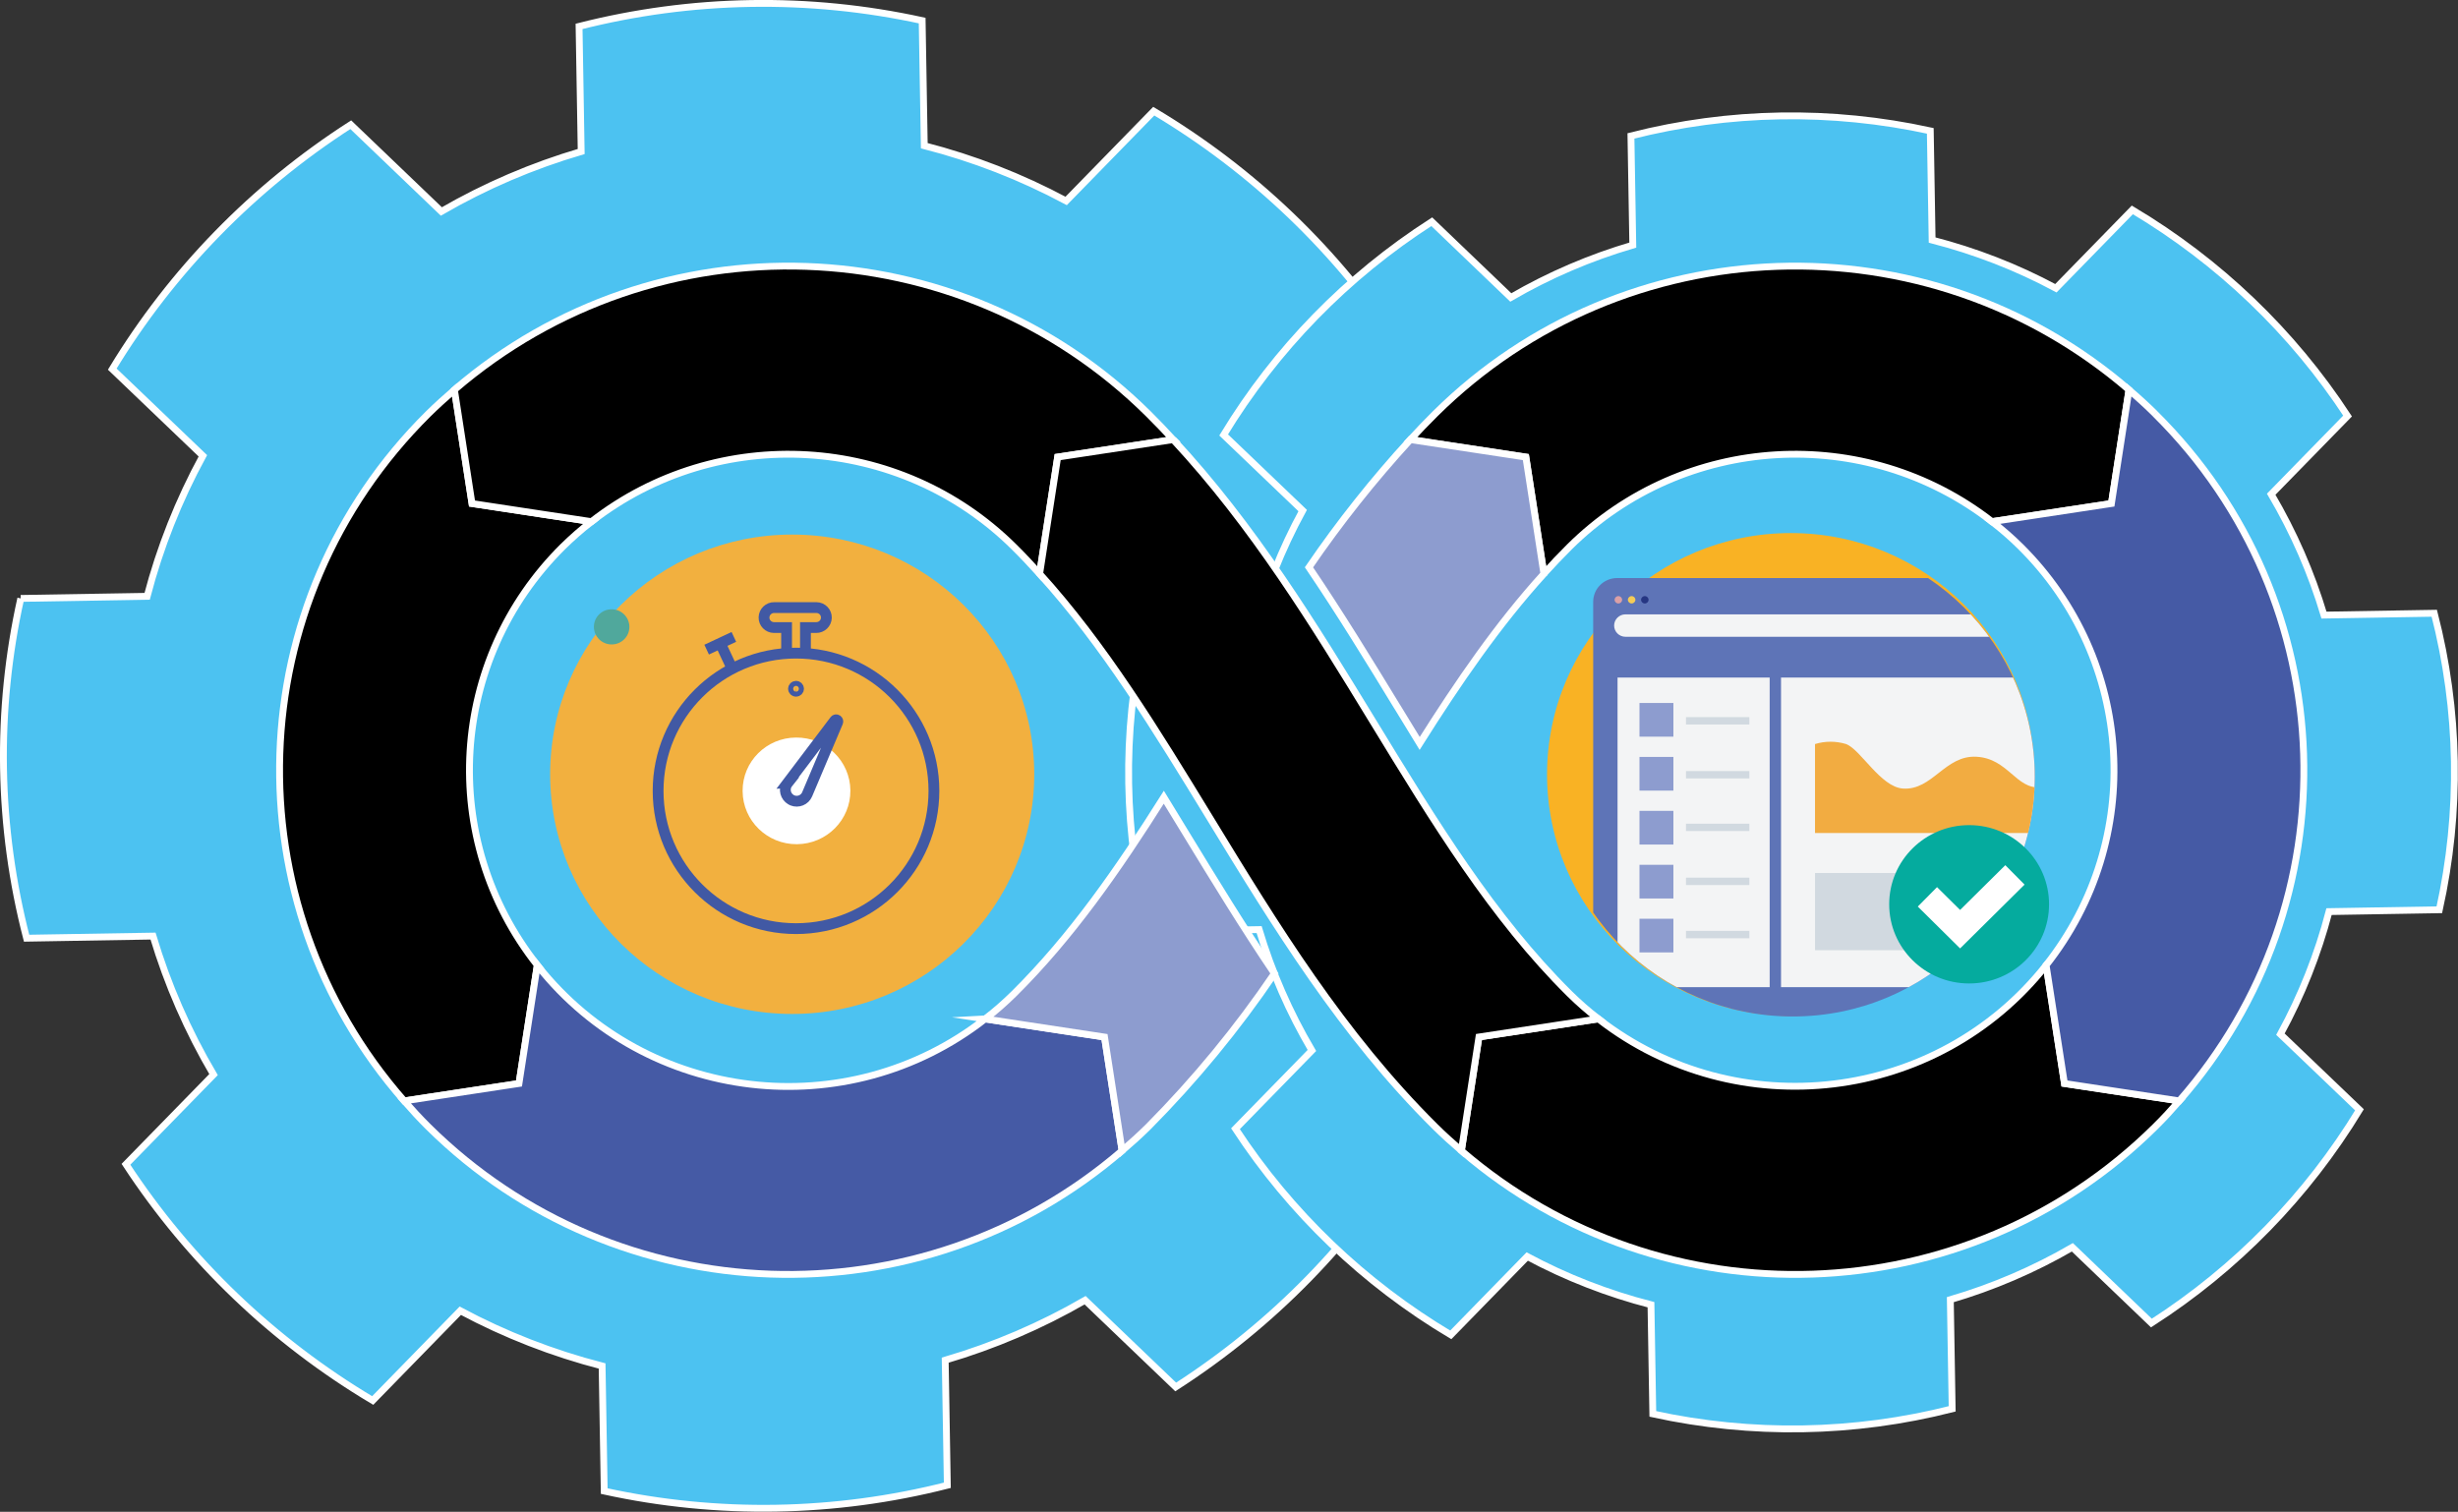
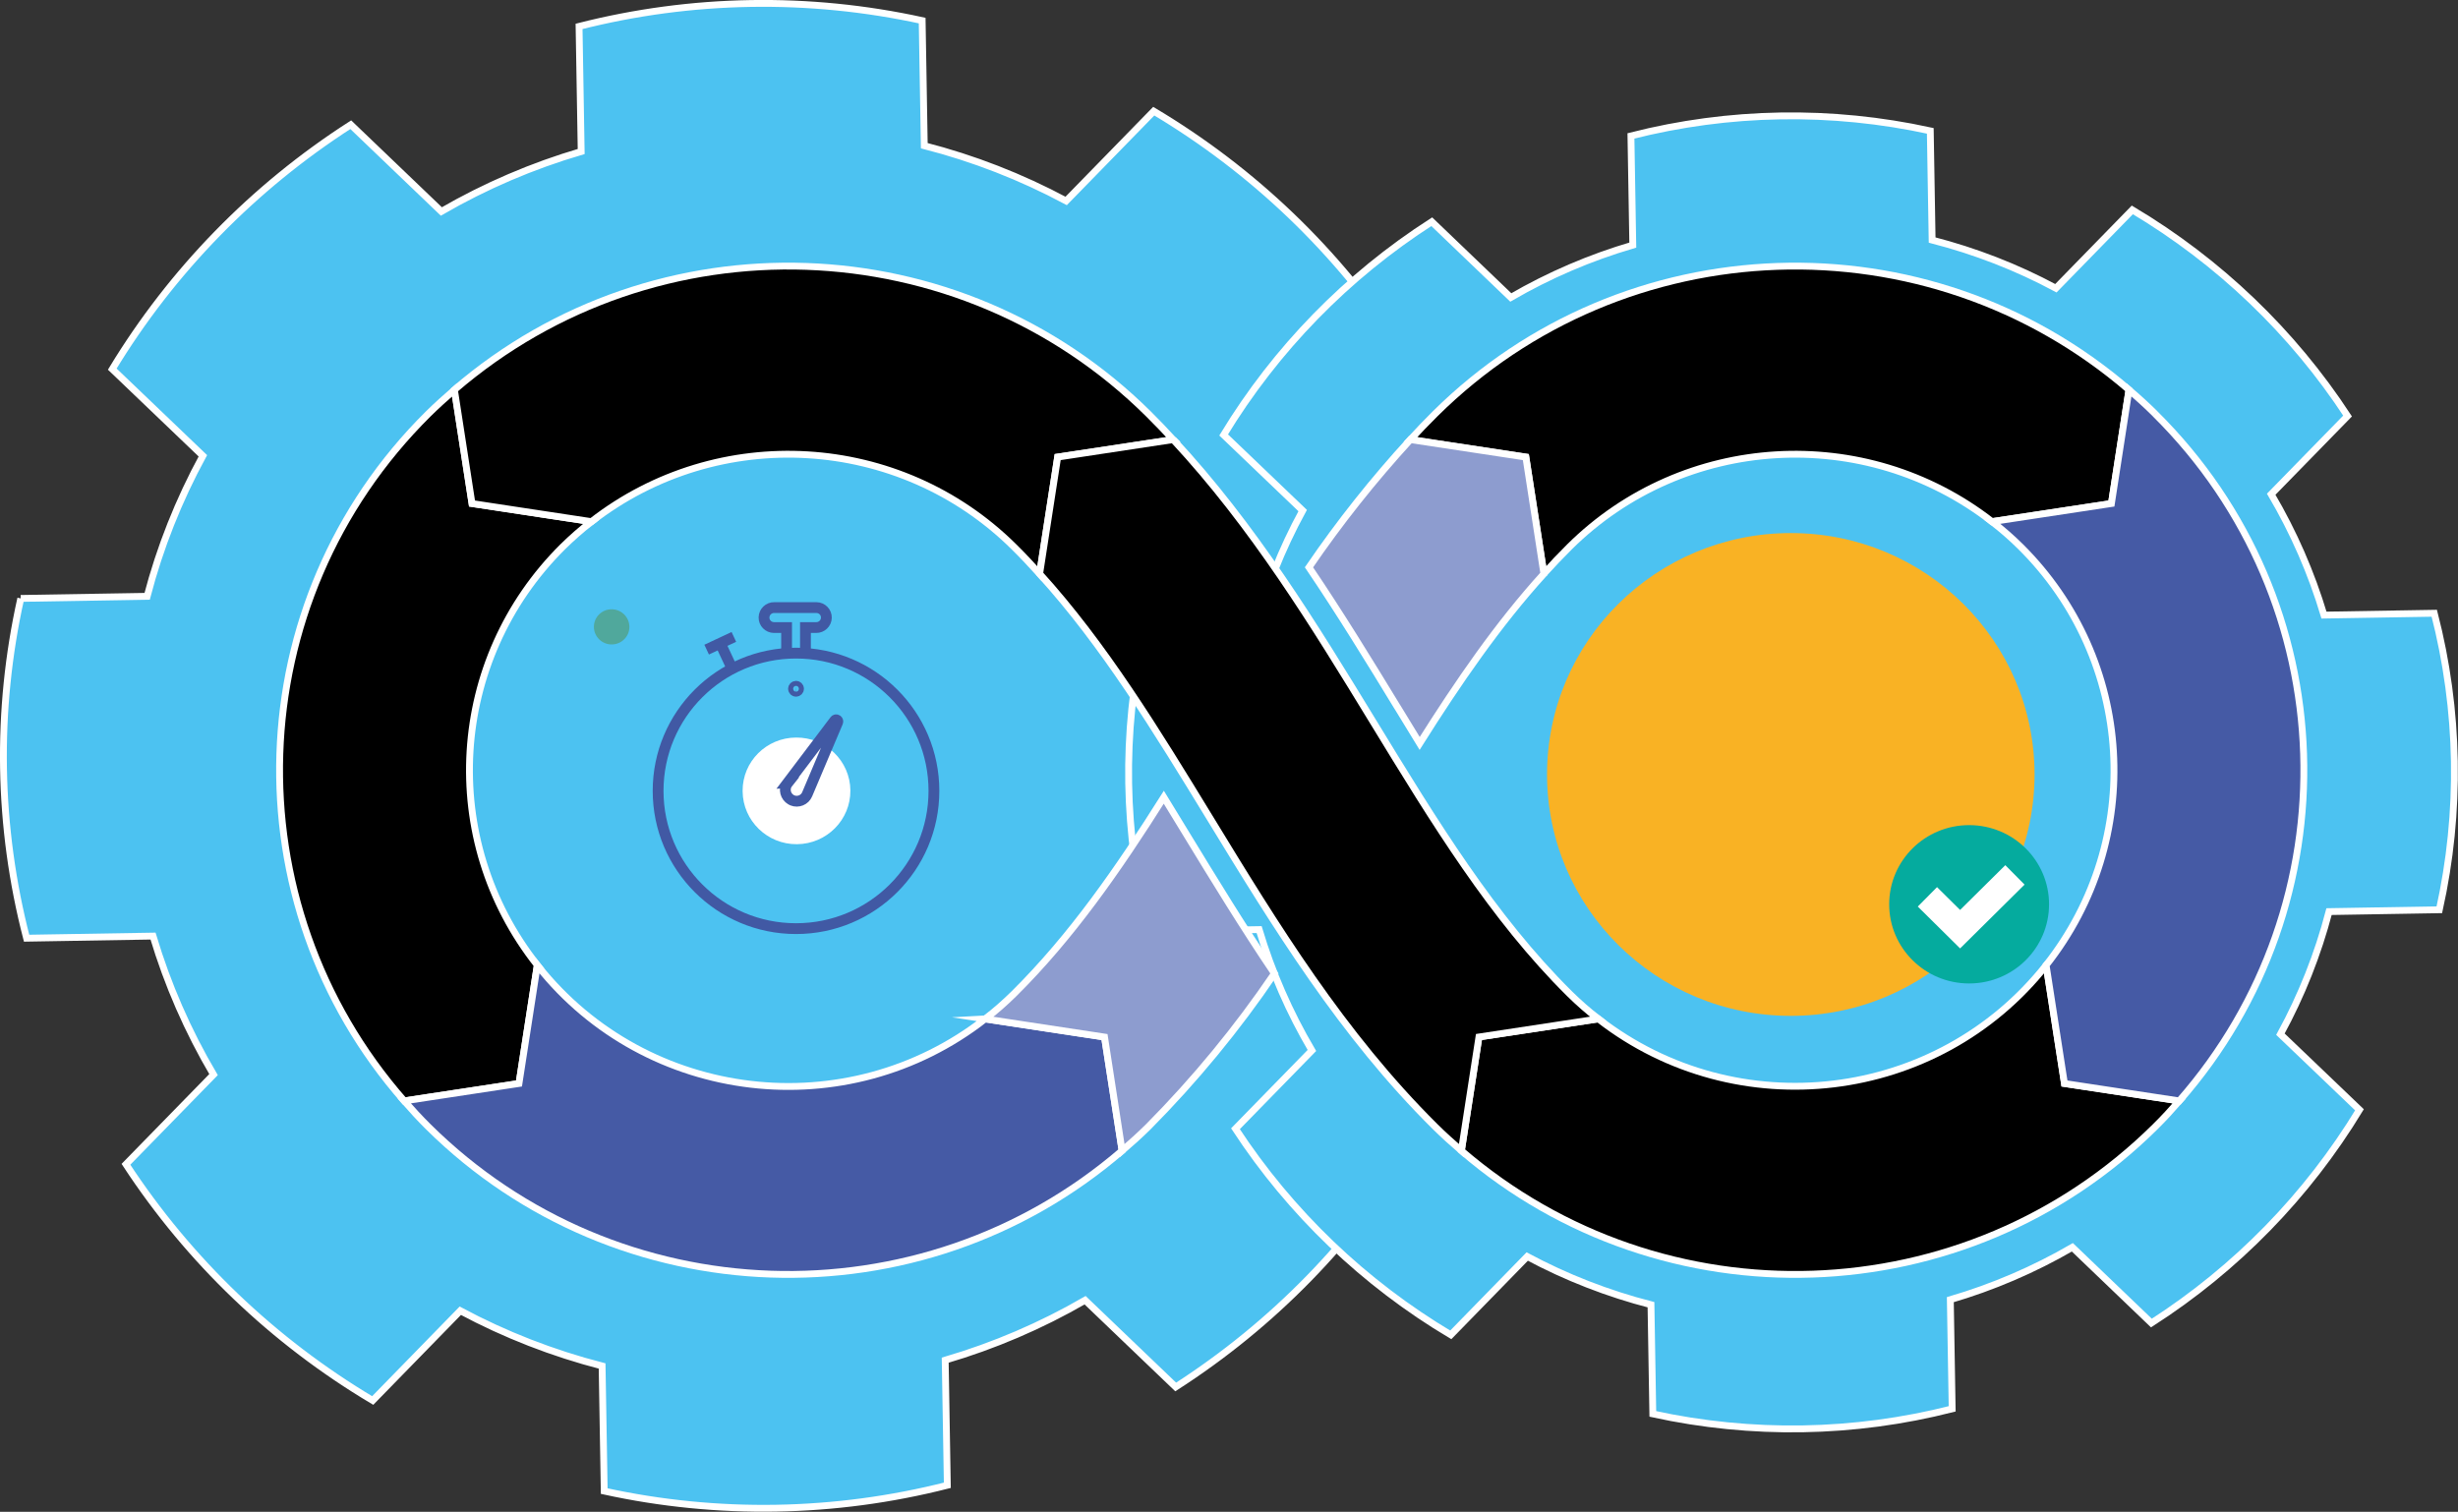
<svg xmlns="http://www.w3.org/2000/svg" id="b" viewBox="0 0 359.49 221.13">
  <rect x="0" y="0" width="359.49" height="221.13" fill="#333333" stroke="none" />
  <defs>
    <clipPath id="d">
-       <path d="M226.79,113.62c0,19.36,15.85,35.06,35.4,35.06,19.55,0,35.4-15.7,35.4-35.06,0-19.36-15.85-35.06-35.4-35.06h0c-42.68,0-35.4,15.7-35.4,35.06" style="fill:none;" />
-     </clipPath>
+       </clipPath>
    <linearGradient id="infinityGradient" x1="0%" y1="0%" x2="100%" y2="0%">
      <stop offset="0%" style="stop-color:#00D4FF;stop-opacity:1">
        <animate attributeName="stop-color" values="#00D4FF;#7B2BFF;#00FFB3;#00D4FF" dur="4s" repeatCount="indefinite" />
      </stop>
      <stop offset="50%" style="stop-color:#7B2BFF;stop-opacity:1">
        <animate attributeName="stop-color" values="#7B2BFF;#00FFB3;#00D4FF;#7B2BFF" dur="4s" repeatCount="indefinite" />
      </stop>
      <stop offset="100%" style="stop-color:#00FFB3;stop-opacity:1">
        <animate attributeName="stop-color" values="#00FFB3;#00D4FF;#7B2BFF;#00FFB3" dur="4s" repeatCount="indefinite" />
      </stop>
    </linearGradient>
  </defs>
  <g id="c">
    <g>
      <g>
        <path d="M3.04,87.53c-3.66,16.4-3.36,33.43,.85,49.7l18.49-.31c2.12,7.08,5.09,13.89,8.85,20.26l-12.81,13.12c9.22,14.08,21.56,25.9,36.09,34.55l12.81-13.13c6.56,3.51,13.52,6.22,20.74,8.08l.31,18.3c16.56,3.62,33.75,3.33,50.18-.85l-.31-18.3c7.15-2.1,14.02-5.04,20.46-8.77l13.25,12.69c14.22-9.14,26.14-21.36,34.87-35.75l-13.25-12.68c3.54-6.5,6.28-13.4,8.15-20.55l18.49-.31c3.65-16.4,3.36-33.43-.85-49.7l-18.49,.31c-2.12-7.08-5.09-13.88-8.85-20.26l12.8-13.12c-9.22-14.08-21.56-25.9-36.08-34.55l-12.81,13.13c-6.56-3.51-13.53-6.23-20.75-8.08l-.31-18.3c-16.56-3.62-33.75-3.33-50.18,.85l.31,18.3c-7.15,2.1-14.01,5.04-20.45,8.77l-13.25-12.69c-14.22,9.14-26.15,21.36-34.88,35.75l13.25,12.68c-3.54,6.5-6.28,13.4-8.15,20.55l-18.49,.31Z" style="fill:#4cc2f1; fill-rule:evenodd; stroke:#fff; stroke-miterlimit:10;">
          <animateTransform attributeName="transform" type="rotate" values="0 115.86 113.25;360 115.86 113.25" dur="8s" repeatCount="indefinite" />
        </path>
      </g>
      <g>
        <path d="M167.28,92.87c-3.19,14.31-2.94,29.17,.74,43.37l16.13-.27c1.85,6.18,4.44,12.12,7.72,17.68l-11.18,11.45c8.05,12.29,18.82,22.6,31.49,30.15l11.18-11.46c5.72,3.06,11.8,5.43,18.1,7.05l.27,15.97c14.45,3.16,29.45,2.91,43.78-.74l-.27-15.97c6.24-1.83,12.23-4.4,17.85-7.66l11.56,11.08c12.41-7.97,22.81-18.64,30.43-31.19l-11.56-11.06c3.09-5.67,5.48-11.69,7.11-17.93l16.13-.27c3.18-14.31,2.93-29.17-.74-43.37l-16.13,.27c-1.85-6.18-4.44-12.11-7.72-17.68l11.17-11.44c-8.04-12.29-18.81-22.6-31.48-30.15l-11.18,11.46c-5.72-3.07-11.8-5.43-18.1-7.05l-.27-15.97c-14.45-3.16-29.45-2.91-43.78,.74l.27,15.97c-6.24,1.83-12.23,4.4-17.84,7.66l-11.56-11.08c-12.41,7.97-22.81,18.64-30.44,31.19l11.56,11.06c-3.09,5.67-5.48,11.69-7.11,17.93l-16.13,.27Z" style="fill:#4cc2f1; fill-rule:evenodd; stroke:#fff; stroke-miterlimit:10;">
          <animateTransform attributeName="transform" type="rotate" values="0 261.91 113.28;-360 261.91 113.28" dur="6s" repeatCount="indefinite" />
        </path>
      </g>
-       <path d="M115.86,78.19c19.55,0,35.4,15.7,35.4,35.06s-15.85,35.06-35.4,35.06-35.4-15.7-35.4-35.06,15.85-35.06,35.4-35.06" style="fill:#f2b03f;" />
      <ellipse cx="116.42" cy="115.68" rx="20.17" ry="20.15" style="fill:none; stroke:#4159a4; stroke-miterlimit:10; stroke-width:1.58px;" />
      <path d="M116.42,107.88c4.35-.04,7.91,3.43,7.95,7.73,.04,4.31-3.46,7.83-7.81,7.87-4.35,.04-7.91-3.43-7.95-7.73,0-.02,0-.05,0-.07-.02-4.29,3.48-7.78,7.81-7.8" style="fill:#fff;" />
      <path d="M116.42,100.38c.2,0,.37,.16,.37,.36s-.16,.37-.37,.37c-.2,0-.37-.16-.37-.36,0,0,0,0,0,0,0-.2,.16-.36,.37-.37h0Zm1.38-4.53v-4.06h1.55c.82,.02,1.49-.63,1.51-1.43,.02-.81-.63-1.48-1.45-1.49-.02,0-.04,0-.06,0h-6.1c-.82-.02-1.49,.63-1.51,1.43-.02,.81,.63,1.48,1.45,1.49,.02,0,.04,0,.06,0h1.79v4.06m.14,18.68l6.92-9.15c.08-.11,.23-.13,.34-.05,.09,.07,.12,.19,.08,.29l-4.47,10.56c-.35,.84-1.32,1.23-2.16,.89-.07-.03-.14-.06-.2-.1-.8-.47-1.07-1.49-.6-2.28,.03-.05,.07-.11,.11-.16h0Zm-8.08-16.69l-1.86-3.97m2.09-.71l-3.98,1.86" style="fill:none; stroke:#4159a4; stroke-miterlimit:10; stroke-width:1.58px;" />
      <path d="M86.86,91.68c0-1.42,1.17-2.57,2.6-2.56,1.43,0,2.59,1.16,2.59,2.58,0,1.42-1.17,2.57-2.6,2.56-1.43,0-2.58-1.15-2.59-2.56v-.02Z" style="fill:#50a89c;">
        <animateTransform attributeName="transform" type="scale" values="1;1.3;1" dur="2s" repeatCount="indefinite" />
      </path>
      <path d="M225.8,83.92c1.22-1.35,2.46-2.66,3.75-3.94,16.69-16.54,43.22-18.12,61.79-3.68l17.46-2.65,2.57-16.63c-29.5-25.42-73.83-23.89-101.47,3.5-1.24,1.23-2.45,2.49-3.63,3.77l16.89,2.56,2.64,17.07Z" style="stroke:#fff; stroke-miterlimit:10;">
        <animate attributeName="fill" values="#5e74b7;#00D4FF;#7B2BFF;#00FFB3;#5e74b7" dur="2s" repeatCount="indefinite" />
        <animate attributeName="stroke-width" values="1;3;1" dur="2s" repeatCount="indefinite" />
      </path>
      <path d="M78.59,141.18c-14.54-18.4-12.95-44.65,3.71-61.2,1.33-1.31,2.73-2.54,4.2-3.68l-17.46-2.65-2.57-16.63c-1.3,1.13-2.58,2.28-3.82,3.5-27.79,27.53-28.96,71.57-3.53,100.51l16.79-2.55,2.67-17.3Z" style="stroke:#fff; stroke-miterlimit:10;">
        <animate attributeName="fill" values="#5e74b7;#7B2BFF;#00FFB3;#00D4FF;#5e74b7" dur="2s" begin="0.5s" repeatCount="indefinite" />
        <animate attributeName="stroke-width" values="1;3;1" dur="2s" begin="0.5s" repeatCount="indefinite" />
      </path>
      <path d="M86.5,76.3c18.57-14.44,45.1-12.86,61.79,3.68,1.29,1.27,2.53,2.6,3.75,3.94l2.64-17.07,16.89-2.56c-1.18-1.28-2.39-2.54-3.63-3.77-27.64-27.39-71.97-28.92-101.48-3.5l2.57,16.63,17.46,2.65Z" style="stroke:#fff; stroke-miterlimit:10;">
        <animate attributeName="fill" values="#8d9ccf;#00FFB3;#00D4FF;#7B2BFF;#8d9ccf" dur="2s" begin="1s" repeatCount="indefinite" />
        <animate attributeName="stroke-width" values="1;3;1" dur="2s" begin="1s" repeatCount="indefinite" />
      </path>
      <path d="M299.26,141.18c-15.88,20.08-45.19,23.61-65.46,7.88l-.04-.03-17.46,2.65-2.57,16.63c29.5,25.42,73.83,23.89,101.47-3.5,1.24-1.22,2.4-2.49,3.53-3.78l-16.79-2.55-2.68-17.3Z" style="stroke:#fff; stroke-miterlimit:10;">
        <animate attributeName="fill" values="#8d9ccf;#7B2BFF;#00D4FF;#00FFB3;#8d9ccf" dur="2s" begin="1.5s" repeatCount="indefinite" />
        <animate attributeName="stroke-width" values="1;3;1" dur="2s" begin="1.5s" repeatCount="indefinite" />
      </path>
      <path d="M315.19,60.52c-1.23-1.22-2.51-2.38-3.82-3.5l-2.57,16.63-17.46,2.65c1.47,1.14,2.88,2.37,4.2,3.68,16.66,16.55,18.25,42.8,3.71,61.2l2.68,17.3,16.79,2.55c25.42-28.93,24.26-72.98-3.53-100.5m-171.1,88.5c-20.2,15.76-49.48,12.31-65.39-7.7-.04-.05-.08-.1-.12-.15l-2.68,17.3-16.79,2.55c1.13,1.29,2.3,2.56,3.53,3.78,27.64,27.39,71.97,28.92,101.47,3.5l-2.57-16.63-17.46-2.65Z" style="fill:#455aa5; stroke:#fff; stroke-miterlimit:10;" />
      <path d="M204.38,103.42c1.09,1.79,2.17,3.56,3.25,5.32,5.65-8.96,11.44-17.4,18.17-24.81l-2.64-17.07-16.89-2.56c-5.38,5.87-10.34,12.11-14.83,18.68,4.58,6.77,8.8,13.66,12.94,20.45m-30.92,18.5c-1.09-1.79-2.18-3.56-3.25-5.32-6.68,10.59-13.53,20.44-21.92,28.75-1.33,1.31-2.73,2.54-4.21,3.68l17.46,2.65,2.57,16.63c1.3-1.12,2.58-2.28,3.82-3.5,6.84-6.9,13.02-14.41,18.46-22.43-4.57-6.76-8.78-13.66-12.93-20.46" style="fill:#8d9ccf; stroke:#fff; stroke-miterlimit:10;" />
      <path d="M171.57,64.29c11.77,12.66,20.64,27.17,29.24,41.26,9,14.74,17.5,28.67,28.74,39.8,1.33,1.31,2.73,2.54,4.21,3.68l-17.46,2.65-2.57,16.63c-1.3-1.12-2.58-2.27-3.82-3.5-13.63-13.5-23.41-29.52-32.87-45.02-7.97-13.05-15.55-25.46-24.99-35.86l2.64-17.07,16.89-2.56Z" style="stroke:#fff; stroke-miterlimit:10;">
        <animate attributeName="fill" values="#5e74b7;url(#infinityGradient);#00D4FF;url(#infinityGradient);#5e74b7" dur="3s" repeatCount="indefinite" />
        <animate attributeName="stroke-width" values="1;4;1" dur="3s" repeatCount="indefinite" />
        <animate attributeName="opacity" values="0.8;1;0.8" dur="3s" repeatCount="indefinite" />
      </path>
      <g>
        <ellipse cx="261.91" cy="113.28" rx="35.65" ry="35.31" style="fill:#f9b224;">
          <animateTransform attributeName="transform" type="scale" values="1;1.05;1" dur="2s" repeatCount="indefinite" />
          <animate attributeName="opacity" values="1;0.75;1" dur="2s" repeatCount="indefinite" />
        </ellipse>
        <g style="clip-path:url(#d);">
          <g>
-             <path d="M329.9,88.02v57.19c0,1.92-1.57,3.47-3.51,3.47h-89.87c-1.94,0-3.51-1.55-3.51-3.47v-57.19c0-1.92,1.57-3.47,3.51-3.47h89.87c1.94,0,3.51,1.55,3.51,3.47" style="fill:#5e74b7;" />
            <path d="M236.69,87.19c.3,0,.55,.24,.55,.54s-.25,.54-.55,.54-.55-.24-.55-.54,.25-.54,.55-.54h0" style="fill:#dba0a6;" />
            <path d="M238.63,87.19c.3,0,.55,.24,.55,.54s-.25,.54-.55,.54-.55-.24-.55-.54,.25-.54,.55-.54h0" style="fill:#f5cc56;" />
            <path d="M240.56,87.19c.3,0,.55,.24,.55,.54s-.25,.54-.55,.54-.55-.24-.55-.54,.25-.54,.55-.54h0" style="fill:#263682;" />
            <path d="M237.73,89.86h87.43c.92,0,1.66,.74,1.66,1.64s-.74,1.64-1.66,1.64h-87.43c-.92,0-1.66-.74-1.66-1.64s.74-1.64,1.66-1.64m-1.16,9.24h22.25v45.29h-22.25v-45.29Zm23.91,0h64.88v45.29h-64.88v-45.29Z" style="fill:#f3f4f5;" />
            <path d="M265.45,108.82v13.02h53.62v-9.61s-3.47,2.93-5.61,2.93c-3.49,0-5.5-2.32-7.99-2.27-3.52,.07-4.32,2.03-7.04,2.27-3.57,.31-4.73-4.21-9.35-4.47-4.62-.27-6.46,4.96-10.78,4.65-3.26-.23-6.17-5.71-8.31-6.51-1.48-.45-3.06-.45-4.53,0" style="fill:#f2ac41;">
              <animateTransform attributeName="transform" type="scale" values="1,1;1.02,1.1;1,1" dur="2s" repeatCount="indefinite" />
            </path>
            <path d="M239.78,102.82h4.96v4.93h-4.96v-4.93Zm0,7.89h4.96v4.93h-4.96v-4.93Zm0,7.89h4.96v4.93h-4.96v-4.93Zm0,7.89h4.96v4.93h-4.96v-4.93Zm0,7.89h4.96v4.93h-4.96v-4.93Z" style="fill:#8d9ccf;" />
            <path d="M284.39,127.69h16.01v11.29h-16.01v-11.29Zm-18.94,0h16.01v11.29h-16.01v-11.29Zm37.61,0h16.01v11.29h-16.01v-11.29Zm-56.48-22.8h9.27v1.08h-9.27v-1.08Zm0,7.89h9.27v1.08h-9.27v-1.08Zm0,7.7h9.27v1.08h-9.27v-1.08Zm0,7.89h9.27v1.08h-9.27v-1.08Zm0,7.79h9.27v1.08h-9.27v-1.08Z" style="fill:#d1d9e0;" />
          </g>
        </g>
        <ellipse cx="287.99" cy="132.27" rx="11.69" ry="11.58" style="fill:#05ab9e;">
          <animateTransform attributeName="transform" type="scale" values="1;1.05;1" dur="2s" repeatCount="indefinite" />
          <animate attributeName="opacity" values="1;0.8;1" dur="2s" repeatCount="indefinite" />
        </ellipse>
        <path d="M281.89,131.18l4.78,4.73,8.02-7.94" style="fill:none; stroke:#fff; stroke-width:4px;">
          <animate attributeName="stroke-dasharray" values="0 20;20 20" dur="1s" repeatCount="indefinite" />
        </path>
      </g>
    </g>
  </g>
</svg>